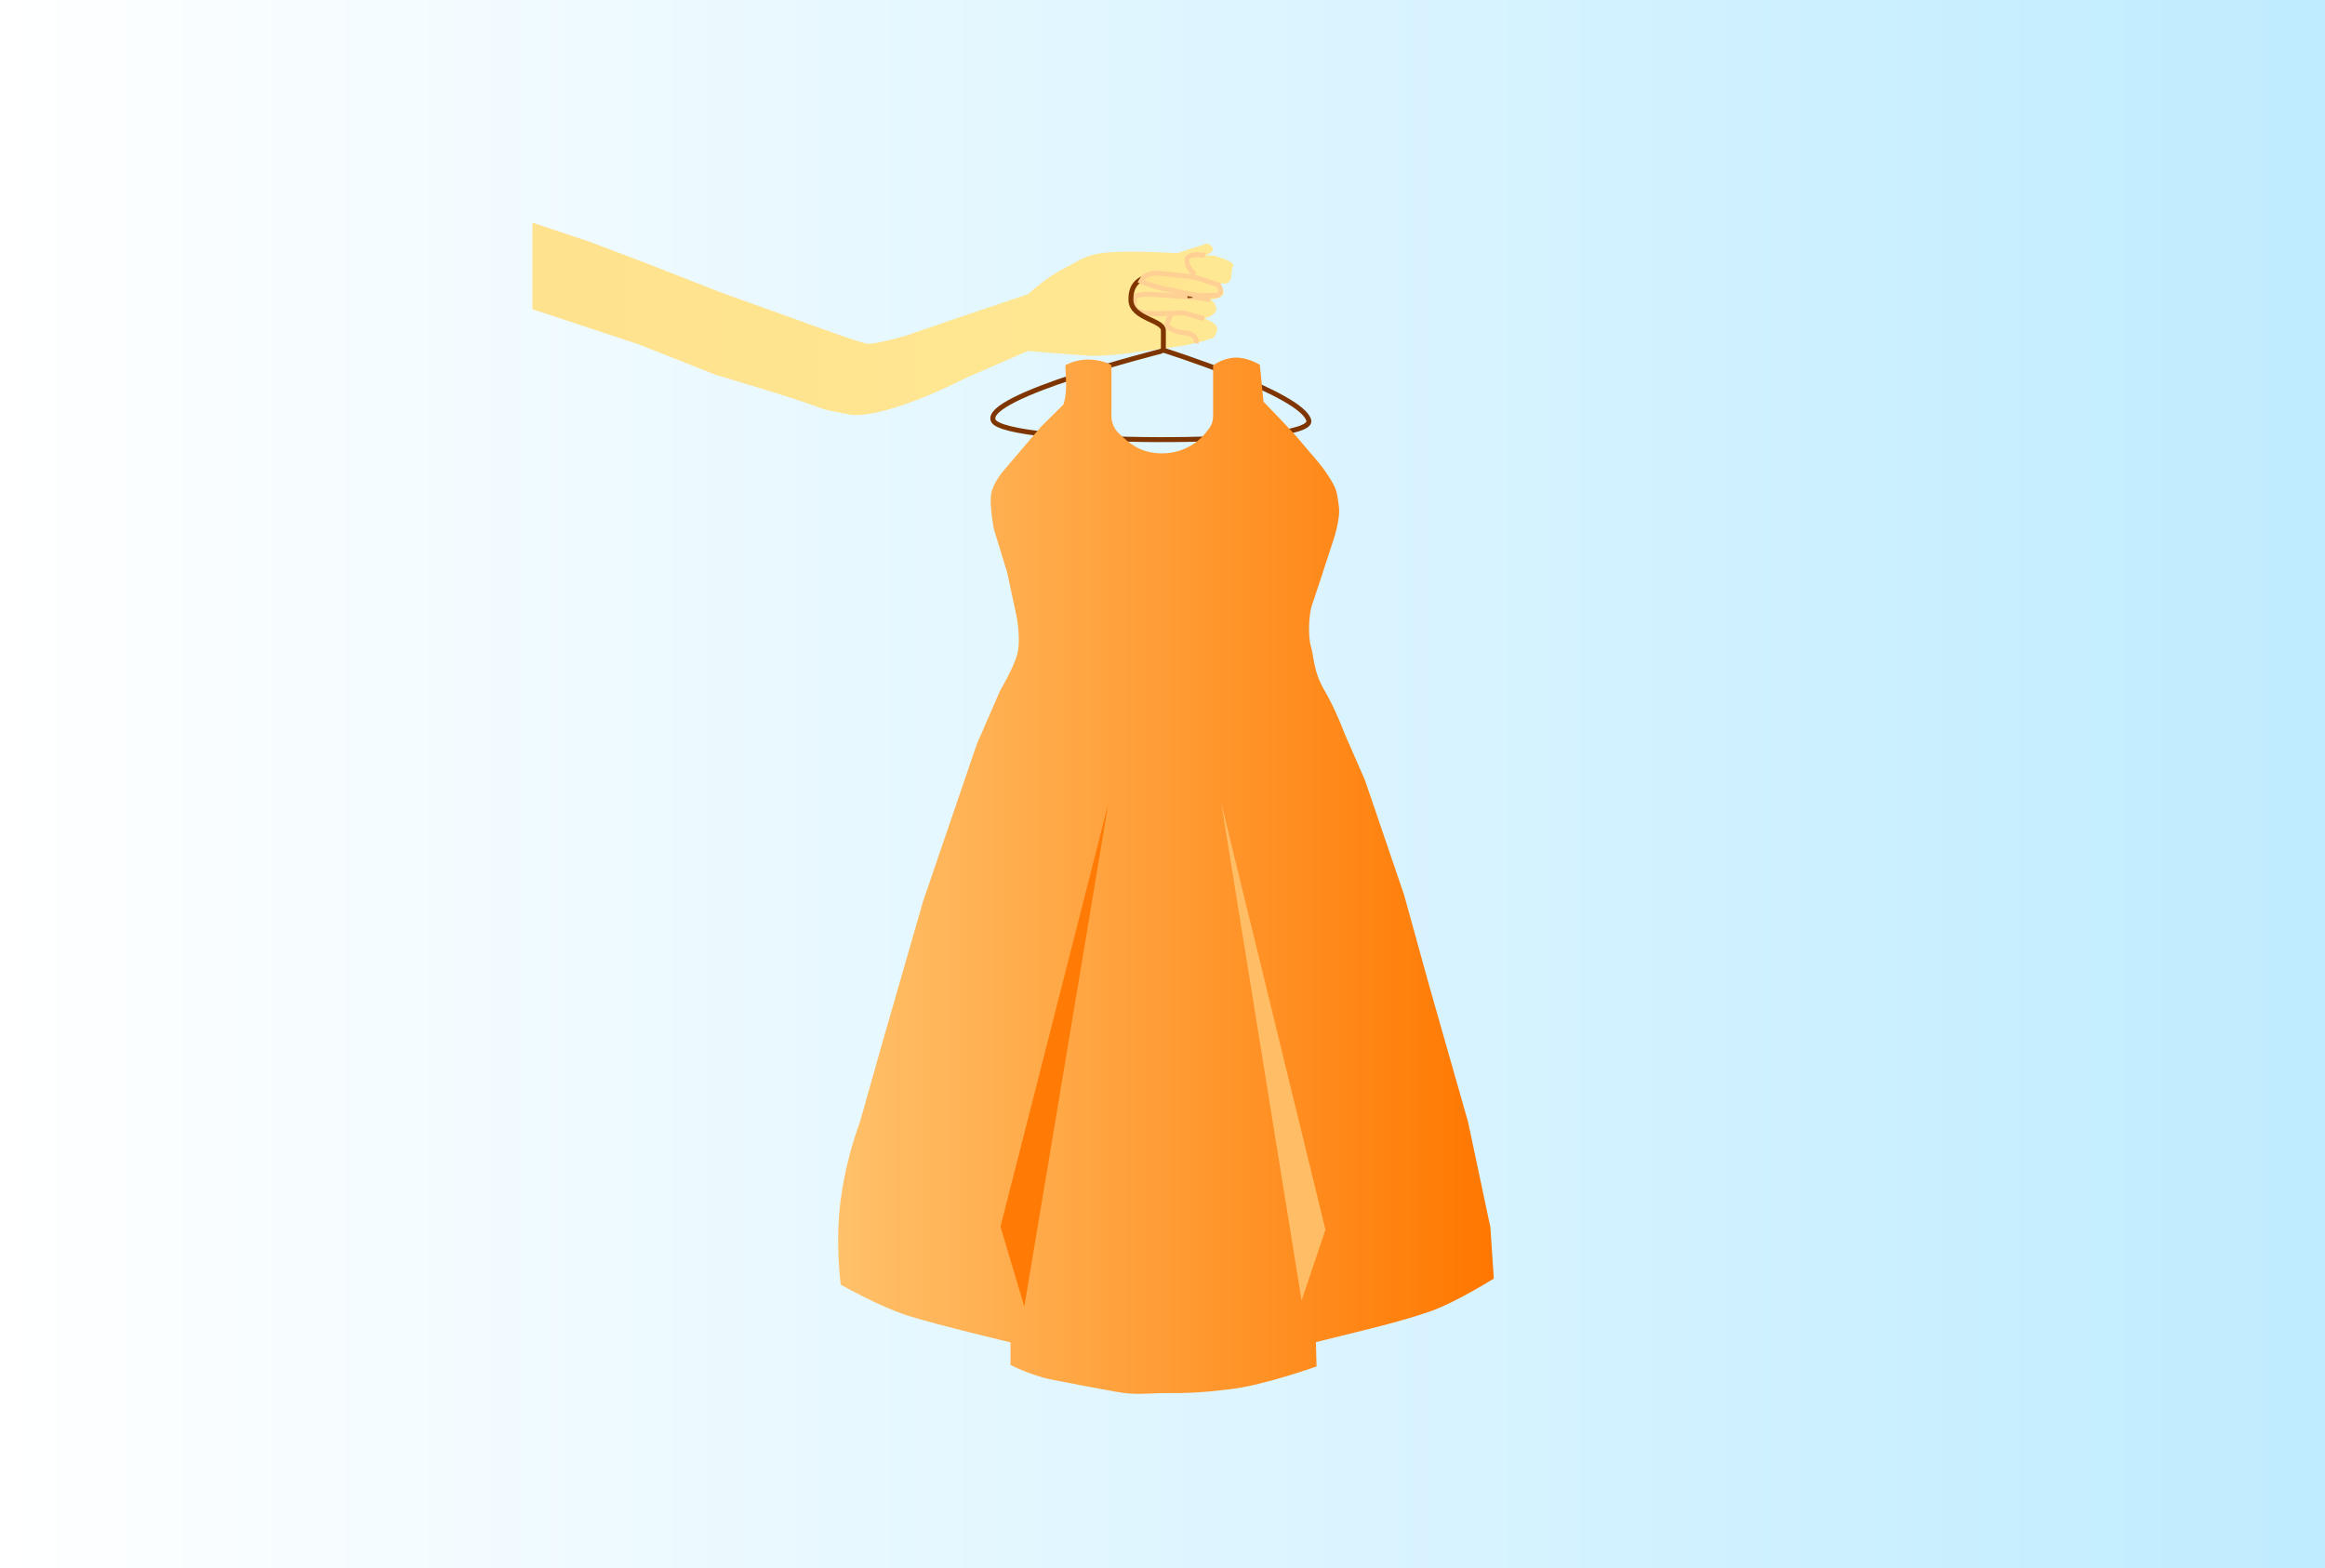
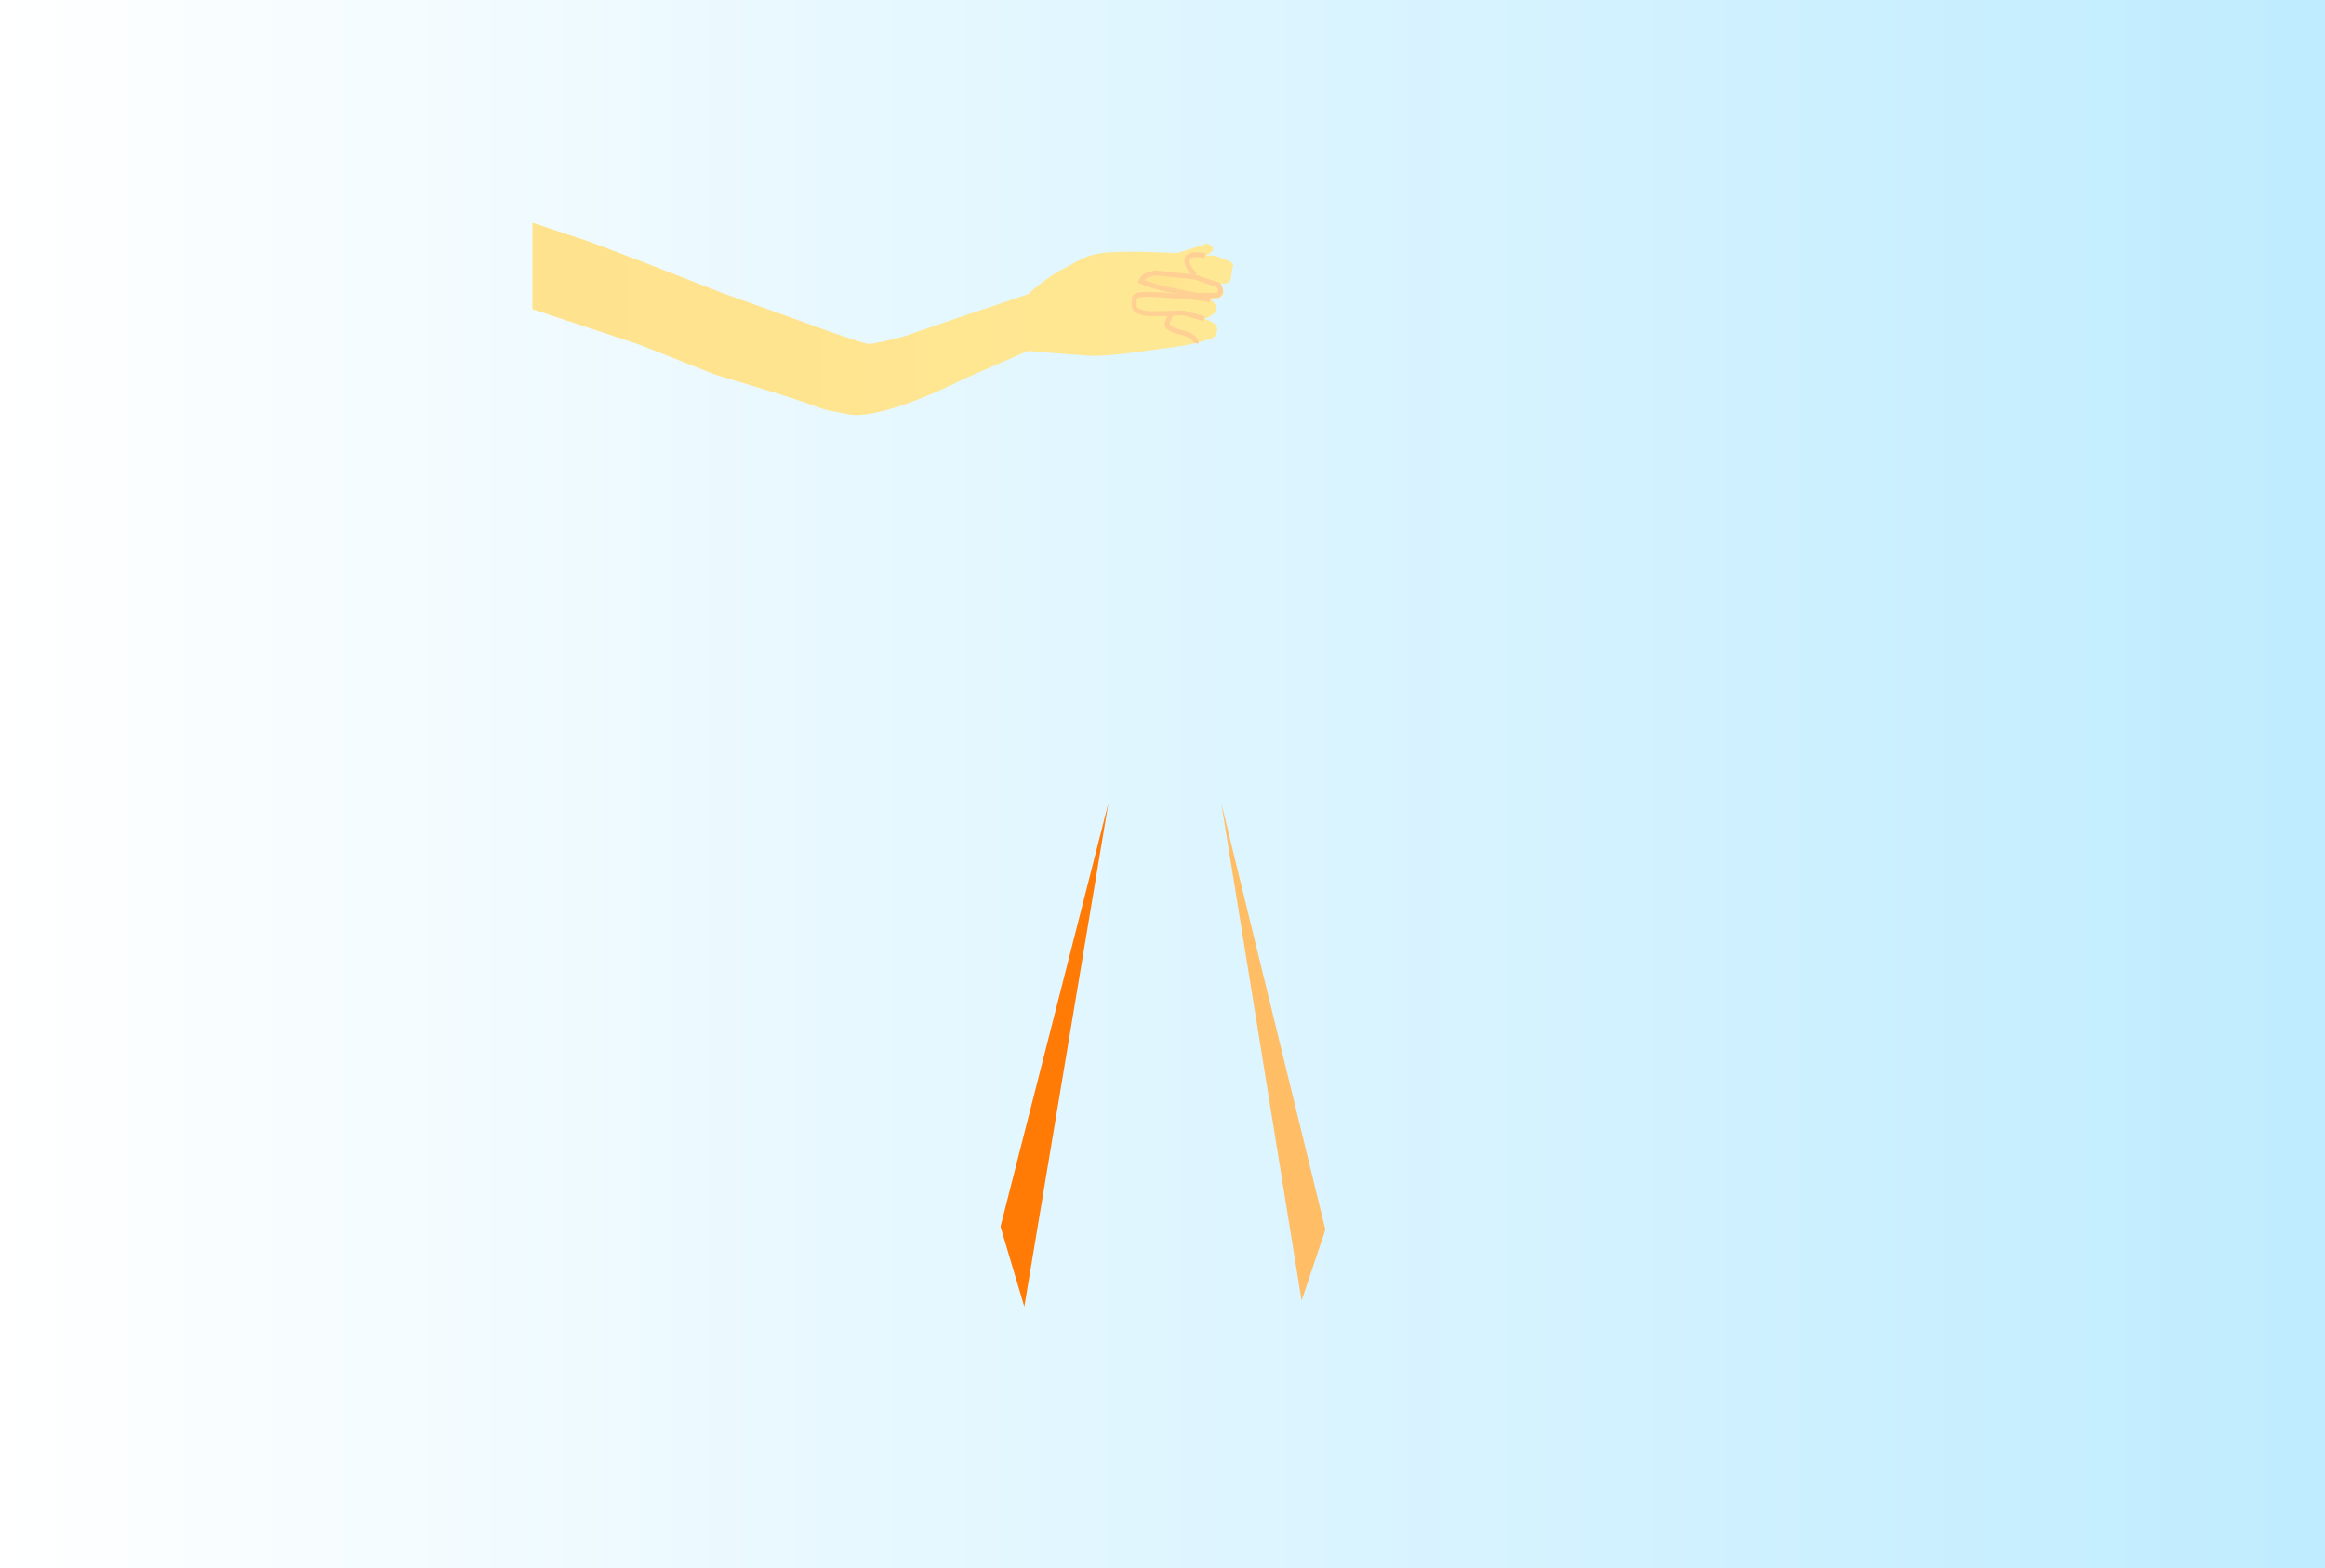
<svg xmlns="http://www.w3.org/2000/svg" width="470" height="317" viewBox="0 0 470 317" fill="none">
  <rect x="0" y="0" width="470" height="317" fill="#808080" stroke="none" />
  <path d="M470 0H0V317H470V0Z" fill="url(#paint0_linear)" />
  <path d="M220.119 71.907C224.297 72.183 233.082 70.665 237.403 70.144C240.112 69.804 242.757 69.182 245.278 68.293C245.278 68.293 246.538 66.844 245.89 65.881C245.241 64.918 243.45 64.433 243.45 64.433C243.45 64.433 246.029 63.627 245.89 62.383C245.855 62.026 245.728 61.68 245.518 61.368C245.307 61.056 245.018 60.786 244.67 60.575C244.67 60.575 247.871 60.333 247.262 58.766L246.651 57.198C246.651 57.198 248.785 58.043 248.938 55.631C249.091 53.22 249.603 53.821 249.091 53.22C248.579 52.618 245.434 51.653 245.434 51.653H243.606C243.606 51.653 245.933 50.847 244.979 49.843C244.025 48.838 243.606 49.36 243.606 49.36L237.955 51.17C237.955 51.17 228.442 50.602 223.778 51.048C219.115 51.495 217.975 52.856 214.787 54.426C211.599 55.995 207.773 59.488 207.773 59.488L193.444 64.314L182.926 67.931C182.926 67.931 176.92 69.606 175.457 69.498C173.995 69.391 161.892 64.915 161.892 64.915L145.734 59.121L130.337 53.093L119.209 48.871L107.625 45.009V62.498L129.118 69.614L144.667 75.764C144.667 75.764 158.249 79.768 163.262 81.558C168.274 83.349 165.708 82.573 172.103 83.851C179.586 84.535 195.002 76.52 195.002 76.52L207.773 70.947C207.773 70.947 215.94 71.634 220.119 71.907Z" fill="url(#paint1_linear)" />
  <path d="M243.44 64.43L239.172 63.224C239.172 63.224 232.161 63.655 231.094 63.224C230.027 62.794 229.263 62.984 229.263 61.293C229.263 59.602 229.555 59.844 230.483 59.604C231.41 59.364 234.445 59.604 234.445 59.604L241.306 60.087L244.66 60.57" stroke="#FFD094" stroke-miterlimit="10" />
-   <path d="M240.581 60.23C240.581 60.23 240.269 55.507 235.535 55.507C230.802 55.507 228.482 57.027 228.625 60.727C228.768 64.427 235.176 64.683 235.176 66.767V70.775L234.528 71.051C234.528 71.051 198.629 80.087 200.79 85.012C202.95 89.937 265.827 90.376 264.574 85.012C263.32 79.649 235.176 70.784 235.176 70.784" stroke="#7F3500" stroke-miterlimit="10" />
-   <path d="M215.362 73.833C216.918 72.986 218.768 72.59 220.624 72.704C223.575 72.953 224.682 73.833 224.682 73.833V83.661C224.682 83.661 224.39 85.973 226.268 87.703C228.146 89.433 230.273 91.524 234.578 91.645C238.882 91.767 242 89.54 243.326 87.959C244.653 86.378 245.228 85.851 245.228 83.865V73.882C245.228 73.882 247.073 72.415 249.602 72.296C252.132 72.177 254.675 73.728 254.675 73.728L255.416 81.211C255.416 81.211 261.349 87.248 263.108 89.444C264.866 91.64 266.797 93.502 268.562 96.25C270.327 98.998 270.271 99.575 270.653 102.342C271.035 105.11 269.387 109.662 269.387 109.662L266.594 118.215C266.594 118.215 265.817 120.555 265.202 122.354C264.587 124.153 264.374 128.633 265.009 130.697C265.644 132.761 265.454 135.663 267.738 139.554C270.021 143.444 271.793 148.256 271.793 148.256L275.915 157.673L283.843 180.912L288.912 199.235L296.776 226.826L301.277 248.071L301.975 258.461C301.975 258.461 294.466 263.168 289.344 265.014C284.222 266.86 275.523 268.954 275.523 268.954L266.013 271.31L266.139 276.224C266.139 276.224 255.675 279.96 249.02 280.779C242.366 281.599 239.943 281.607 235.768 281.607C231.593 281.607 229.768 282.12 225.334 281.293C220.899 280.465 216.831 279.739 212.589 278.887C208.348 278.034 204.279 275.918 204.279 275.918V271.36C204.279 271.36 189.468 267.828 183.611 265.985C177.754 264.142 169.962 259.689 169.962 259.689C169.962 259.689 168.776 251.122 169.962 242.39C170.685 237.099 171.986 231.874 173.848 226.779L178.169 211.474L186.589 182.242L197.492 150.353L202.248 139.452C202.248 139.452 204.575 135.636 205.546 132.593C206.517 129.549 205.483 124.506 205.483 124.506L203.578 115.649L200.919 107C200.919 107 199.998 102.24 200.35 99.936C200.703 97.633 202.887 95.125 202.887 95.125L210.432 86.271L214.969 81.779C214.969 81.779 215.634 80.077 215.501 76.953L215.362 73.833Z" fill="url(#paint2_linear)" />
  <path d="M224.061 162.382L202.249 247.963L207.068 264.139L224.061 162.382Z" fill="#FF7B05" />
  <path d="M246.887 162.382L267.934 248.578L263.118 262.908L246.887 162.382Z" fill="#FFBE66" />
  <path d="M233.641 55.171C233.658 55.169 233.672 55.167 233.685 55.166L241.504 55.998L246.323 57.616C246.562 57.983 246.706 58.38 246.752 58.785C246.743 58.977 246.629 59.204 246.453 59.424C246.376 59.522 246.298 59.604 246.236 59.665C246.143 59.669 246.018 59.674 245.867 59.68C245.53 59.694 245.069 59.71 244.567 59.72C243.549 59.742 242.416 59.741 241.816 59.663C241.194 59.582 239.957 59.332 238.68 59.065C238.347 58.996 238.012 58.925 237.686 58.856C236.779 58.665 235.946 58.489 235.437 58.395C234.787 58.275 233.431 57.891 232.254 57.488C231.667 57.287 231.143 57.088 230.786 56.921C230.741 56.9 230.7 56.88 230.664 56.862L231.065 56.184C231.065 56.184 231.065 56.184 231.065 56.184C231.151 56.041 231.326 55.888 231.603 55.741C231.873 55.598 232.197 55.483 232.52 55.394C232.841 55.306 233.147 55.247 233.373 55.21C233.486 55.192 233.578 55.179 233.641 55.171ZM230.42 56.718C230.42 56.718 230.421 56.719 230.423 56.72C230.421 56.719 230.42 56.718 230.42 56.718Z" fill="url(#paint3_linear)" stroke="#FFD094" />
  <path d="M243.592 51.65C243.592 51.65 239.936 50.924 239.936 52.612C239.936 54.301 241.615 55.507 241.615 55.507" stroke="#FFD094" stroke-miterlimit="10" />
-   <path d="M236.968 63.224C236.968 63.224 235.715 65.076 235.971 65.878C236.463 66.383 237.119 66.76 237.862 66.965C238.526 67.172 239.224 67.293 239.933 67.324C242.22 67.807 241.764 69.388 241.764 69.388" stroke="#FFD094" stroke-miterlimit="10" />
+   <path d="M236.968 63.224C236.968 63.224 235.715 65.076 235.971 65.878C236.463 66.383 237.119 66.76 237.862 66.965C242.22 67.807 241.764 69.388 241.764 69.388" stroke="#FFD094" stroke-miterlimit="10" />
  <defs>
    <linearGradient id="paint0_linear" x1="0" y1="158.503" x2="470" y2="158.503" gradientUnits="userSpaceOnUse">
      <stop stop-color="white" />
      <stop offset="1" stop-color="#BFECFF" />
    </linearGradient>
    <linearGradient id="paint1_linear" x1="93.097" y1="61.718" x2="234.21" y2="61.718" gradientUnits="userSpaceOnUse">
      <stop offset="0.03" stop-color="#FFE18D" />
      <stop offset="1" stop-color="#FFE893" />
    </linearGradient>
    <linearGradient id="paint2_linear" x1="169.435" y1="177.029" x2="301.975" y2="177.029" gradientUnits="userSpaceOnUse">
      <stop stop-color="#FFC16A" />
      <stop offset="1" stop-color="#FF7700" />
    </linearGradient>
    <linearGradient id="paint3_linear" x1="228.252" y1="57.056" x2="245.415" y2="57.056" gradientUnits="userSpaceOnUse">
      <stop offset="0.03" stop-color="#FFE18D" />
      <stop offset="1" stop-color="#FFE893" />
    </linearGradient>
  </defs>
</svg>